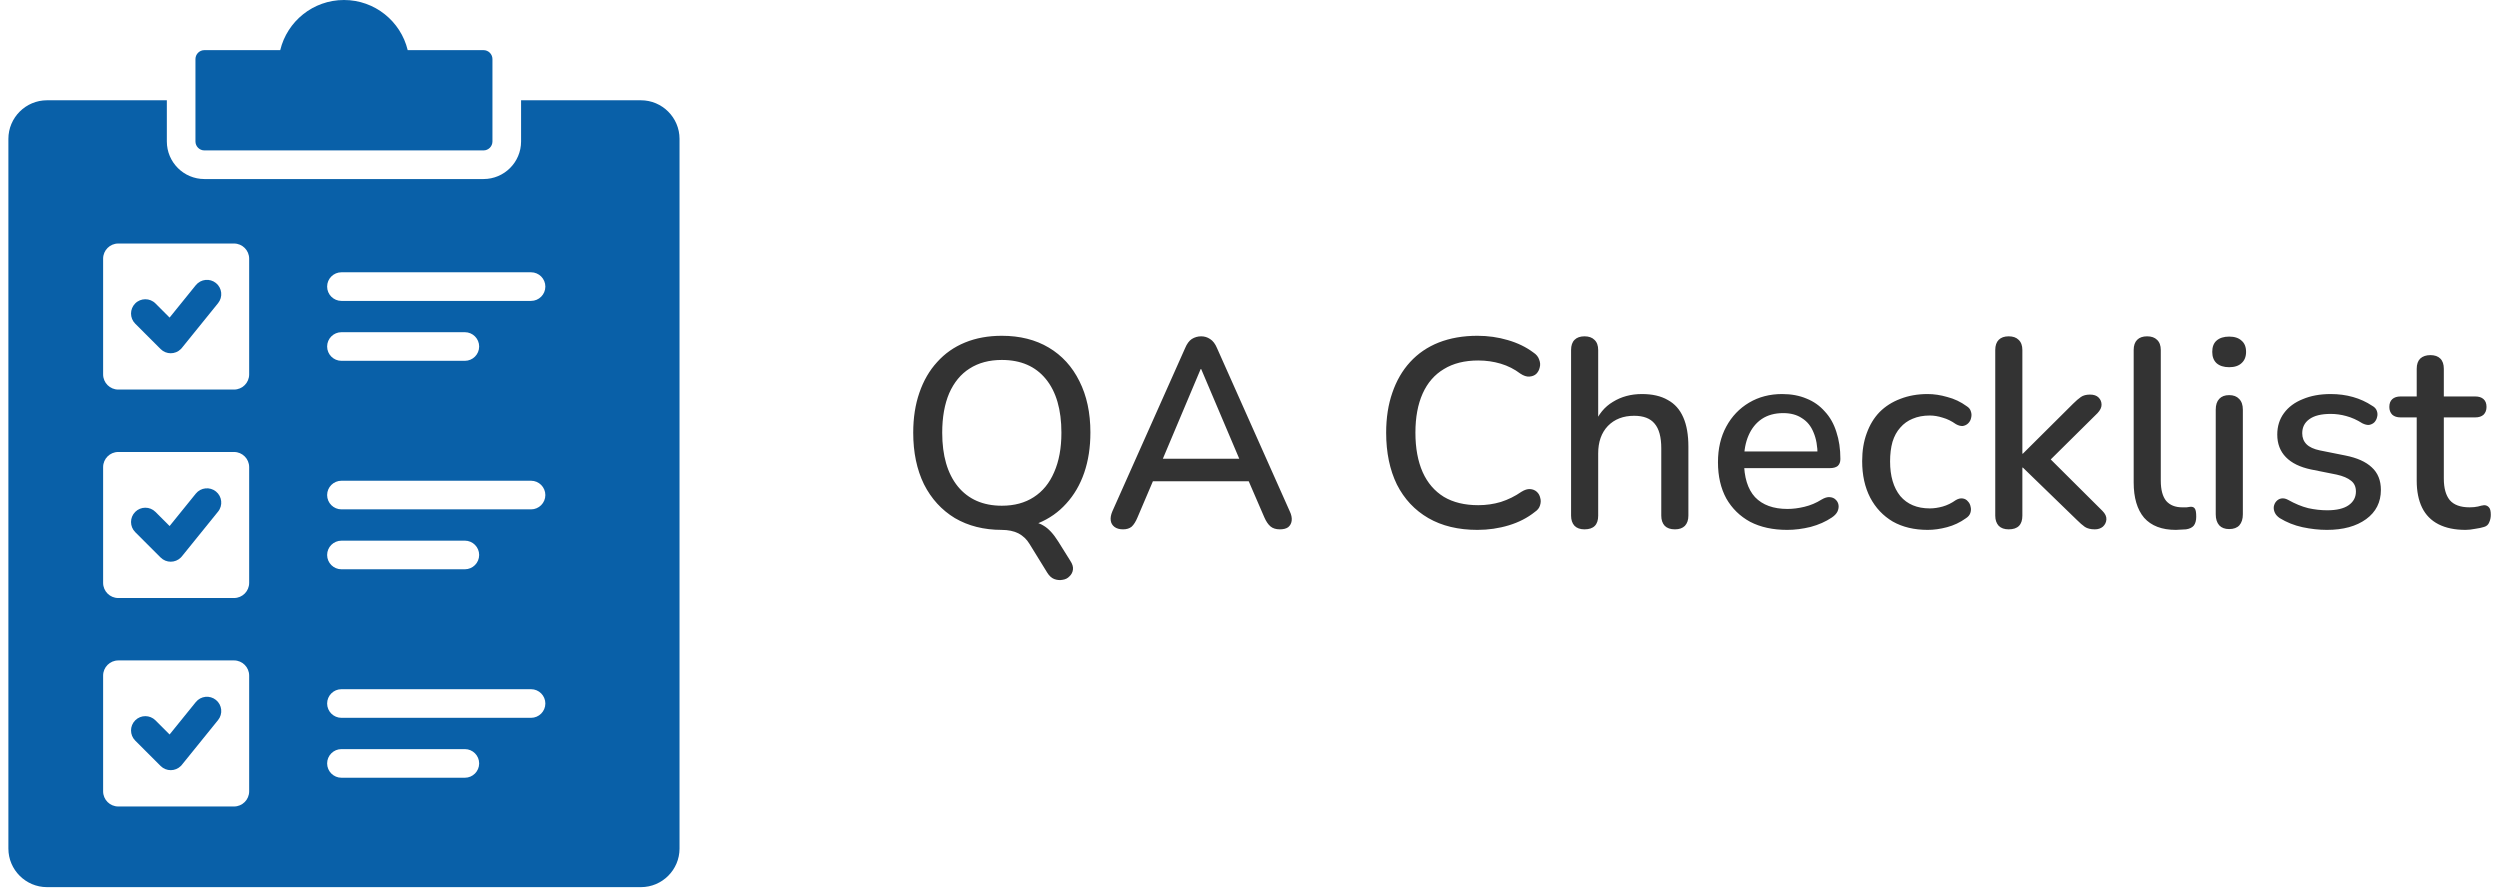
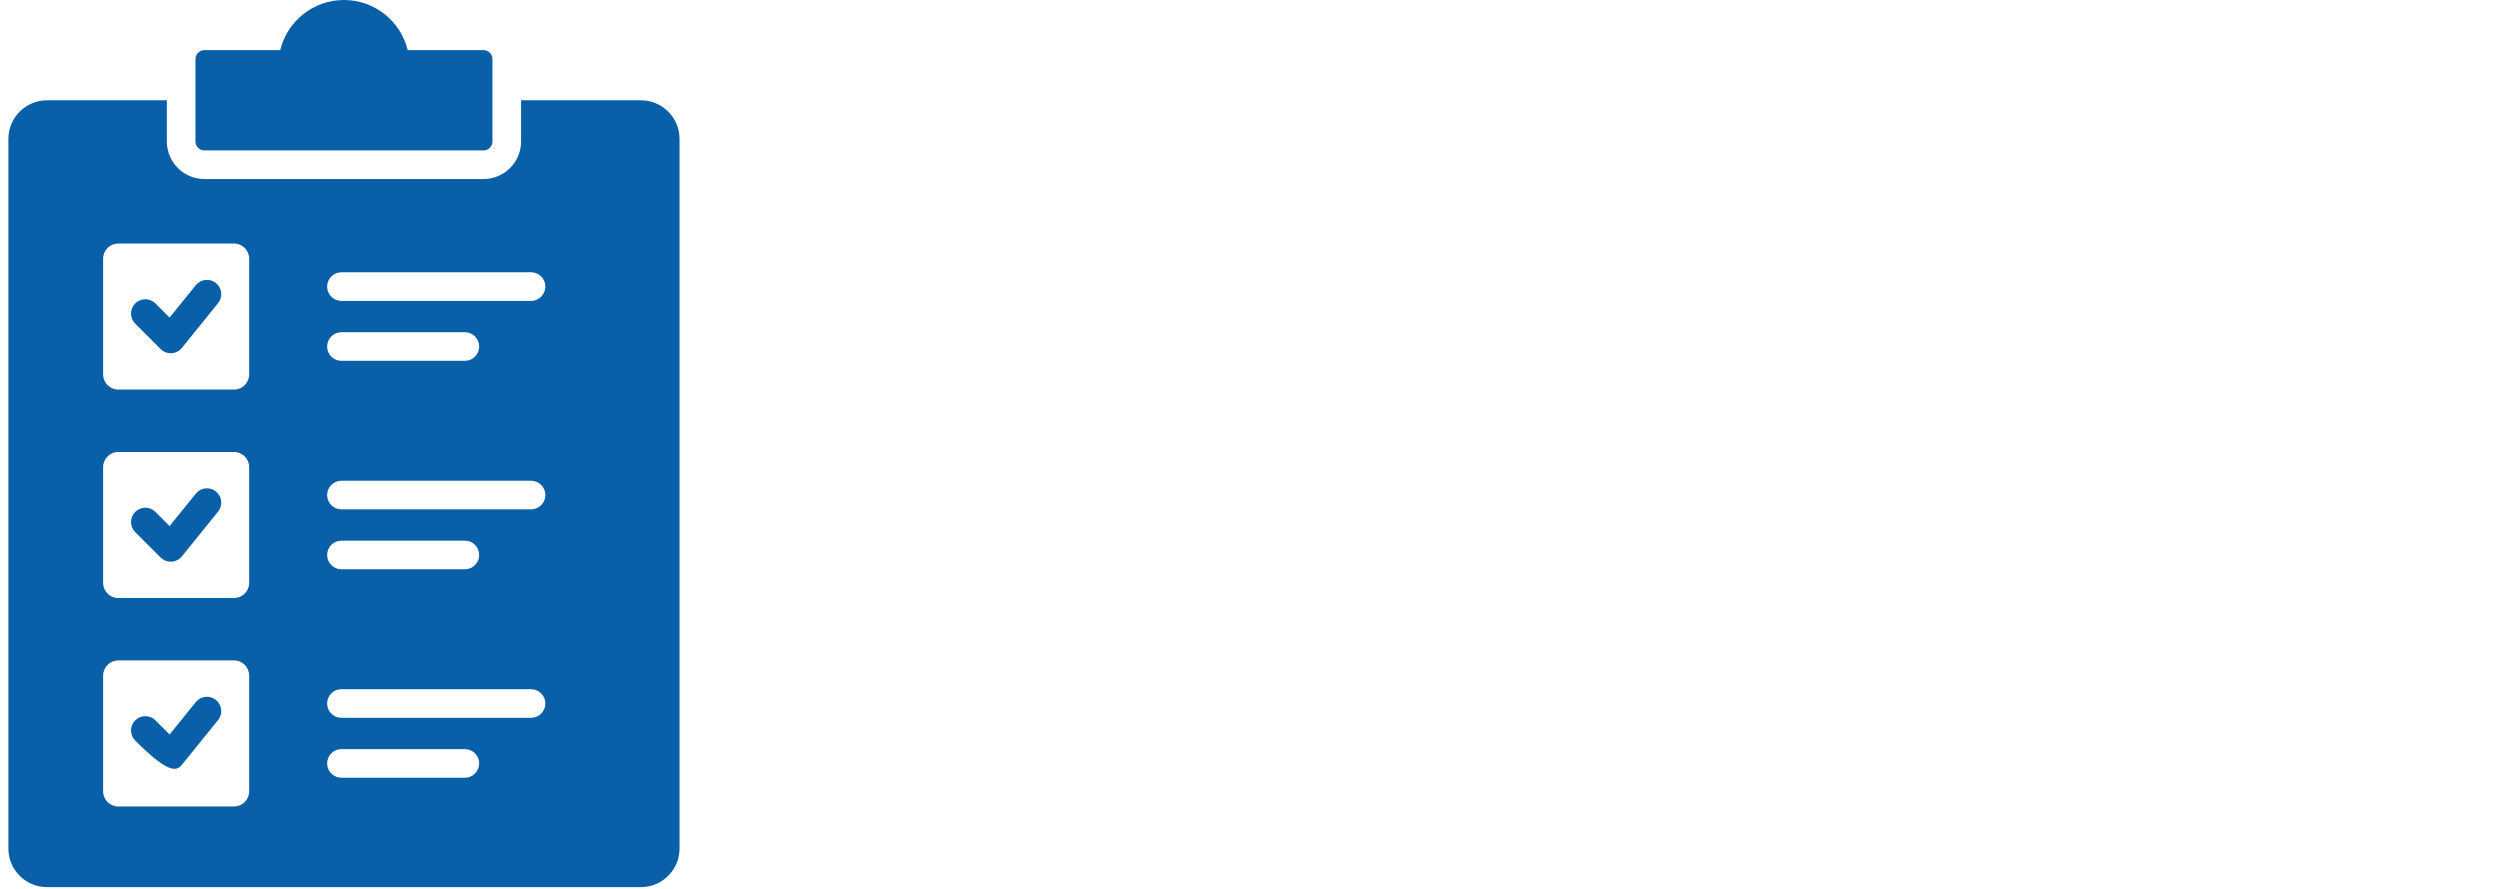
<svg xmlns="http://www.w3.org/2000/svg" width="149" height="53" viewBox="0 0 149 53" fill="none">
-   <path fill-rule="evenodd" clip-rule="evenodd" d="M38.201 5.977C39.467 5.977 40.5 7.01 40.5 8.276V50.575C40.5 51.84 39.467 52.873 38.201 52.873H2.799C1.533 52.873 0.5 51.84 0.5 50.575V8.276C0.5 7.01 1.533 5.977 2.799 5.977H9.944V8.433C9.944 9.667 10.948 10.671 12.182 10.671H28.818C30.052 10.671 31.056 9.668 31.056 8.433V5.977H38.201ZM8.059 44.139L9.573 45.652C9.905 45.985 10.446 45.985 10.779 45.652C10.801 45.629 10.822 45.605 10.842 45.58L12.997 42.916C13.294 42.55 13.237 42.013 12.871 41.717C12.505 41.42 11.968 41.477 11.671 41.843L10.108 43.775L9.265 42.932C8.932 42.599 8.392 42.599 8.059 42.932C7.726 43.266 7.726 43.806 8.059 44.139ZM8.059 31.715L9.573 33.228C9.905 33.561 10.446 33.561 10.779 33.228C10.801 33.205 10.822 33.181 10.842 33.157L12.997 30.492C13.294 30.127 13.237 29.589 12.871 29.293C12.505 28.997 11.968 29.053 11.671 29.419L10.108 31.352L9.265 30.509C8.933 30.176 8.392 30.176 8.059 30.509C7.726 30.841 7.726 31.382 8.059 31.715ZM8.059 19.291L9.573 20.804C9.905 21.137 10.446 21.137 10.779 20.804C10.801 20.781 10.822 20.757 10.842 20.733L12.997 18.069C13.294 17.703 13.237 17.165 12.871 16.869C12.505 16.573 11.968 16.63 11.671 16.995L10.108 18.928L9.265 18.084C8.932 17.752 8.392 17.752 8.059 18.084C7.726 18.418 7.726 18.958 8.059 19.291ZM12.182 2.988C11.889 2.988 11.649 3.228 11.649 3.521V8.432C11.649 8.725 11.889 8.965 12.182 8.965H28.817C29.111 8.965 29.35 8.725 29.35 8.432V3.521C29.35 3.228 29.111 2.988 28.817 2.988H24.299C23.885 1.274 22.341 0 20.5 0C18.659 0 17.115 1.274 16.701 2.989L12.182 2.989V2.988ZM20.35 17.934H31.65C32.121 17.934 32.503 17.552 32.503 17.081C32.503 16.61 32.121 16.228 31.65 16.228H20.35C19.88 16.228 19.497 16.61 19.497 17.081C19.497 17.552 19.88 17.934 20.35 17.934ZM20.35 46.353H27.706C28.176 46.353 28.558 45.971 28.558 45.5C28.558 45.029 28.176 44.647 27.706 44.647H20.35C19.88 44.647 19.497 45.029 19.497 45.5C19.497 45.971 19.88 46.353 20.35 46.353ZM20.35 42.782H31.65C32.121 42.782 32.503 42.4 32.503 41.929C32.503 41.459 32.121 41.076 31.65 41.076H20.35C19.88 41.076 19.497 41.459 19.497 41.929C19.497 42.4 19.88 42.782 20.35 42.782ZM20.35 33.929H27.706C28.176 33.929 28.558 33.547 28.558 33.076C28.558 32.605 28.176 32.223 27.706 32.223L20.35 32.224C19.88 32.224 19.497 32.606 19.497 33.076C19.497 33.547 19.88 33.929 20.35 33.929ZM20.35 30.358H31.65C32.121 30.358 32.503 29.975 32.503 29.505C32.503 29.034 32.121 28.652 31.65 28.652L20.35 28.652C19.88 28.652 19.497 29.034 19.497 29.505C19.497 29.976 19.88 30.358 20.35 30.358ZM20.35 21.505H27.706C28.176 21.505 28.558 21.123 28.558 20.652C28.558 20.182 28.176 19.799 27.706 19.799H20.35C19.88 19.799 19.497 20.182 19.497 20.652C19.497 21.123 19.88 21.505 20.35 21.505ZM7.047 14.514C6.551 14.514 6.146 14.919 6.146 15.415V22.317C6.146 22.813 6.551 23.218 7.047 23.218H13.949C14.445 23.218 14.85 22.813 14.85 22.317V15.415C14.85 14.919 14.445 14.514 13.949 14.514H7.047ZM7.047 26.938C6.551 26.938 6.146 27.343 6.146 27.839V34.741C6.146 35.237 6.551 35.642 7.047 35.642H13.949C14.445 35.642 14.85 35.237 14.85 34.741V27.839C14.85 27.343 14.445 26.938 13.949 26.938H7.047ZM7.047 39.362C6.551 39.362 6.146 39.768 6.146 40.264V47.165C6.146 47.661 6.551 48.066 7.047 48.066H13.949C14.445 48.066 14.85 47.661 14.85 47.165V40.263C14.85 39.767 14.445 39.361 13.949 39.361H7.047V39.362Z" fill="#0960A8" />
-   <path d="M63.788 33.421C63.916 33.613 63.969 33.789 63.948 33.949C63.927 34.109 63.857 34.242 63.74 34.349C63.633 34.466 63.495 34.535 63.324 34.557C63.164 34.589 62.999 34.573 62.828 34.509C62.668 34.445 62.529 34.317 62.412 34.125L61.356 32.413C61.196 32.146 60.977 31.938 60.7 31.789C60.423 31.65 60.087 31.581 59.692 31.581L61.004 31.053C61.505 31.053 61.9 31.143 62.188 31.325C62.487 31.495 62.78 31.81 63.068 32.269L63.788 33.421ZM59.708 31.581C58.641 31.581 57.708 31.346 56.908 30.877C56.119 30.397 55.505 29.725 55.068 28.861C54.641 27.986 54.428 26.962 54.428 25.789C54.428 24.903 54.551 24.109 54.796 23.405C55.041 22.69 55.393 22.082 55.852 21.581C56.311 21.069 56.865 20.679 57.516 20.413C58.167 20.146 58.897 20.013 59.708 20.013C60.785 20.013 61.719 20.247 62.508 20.717C63.297 21.186 63.905 21.853 64.332 22.717C64.769 23.581 64.988 24.599 64.988 25.773C64.988 26.658 64.865 27.458 64.62 28.173C64.375 28.887 64.017 29.501 63.548 30.013C63.089 30.525 62.535 30.914 61.884 31.181C61.233 31.447 60.508 31.581 59.708 31.581ZM59.708 30.141C60.455 30.141 61.089 29.97 61.612 29.629C62.145 29.287 62.551 28.791 62.828 28.141C63.116 27.49 63.26 26.706 63.26 25.789C63.26 24.413 62.951 23.346 62.332 22.589C61.713 21.831 60.839 21.453 59.708 21.453C58.961 21.453 58.321 21.623 57.788 21.965C57.265 22.295 56.86 22.786 56.572 23.437C56.295 24.087 56.156 24.871 56.156 25.789C56.156 27.154 56.465 28.221 57.084 28.989C57.713 29.757 58.588 30.141 59.708 30.141ZM66.936 31.549C66.722 31.549 66.552 31.501 66.424 31.405C66.296 31.309 66.221 31.181 66.2 31.021C66.178 30.861 66.21 30.679 66.296 30.477L70.632 20.749C70.738 20.493 70.871 20.311 71.031 20.205C71.202 20.098 71.389 20.045 71.591 20.045C71.784 20.045 71.96 20.098 72.12 20.205C72.29 20.311 72.429 20.493 72.535 20.749L76.871 30.477C76.968 30.679 77.005 30.866 76.984 31.037C76.962 31.197 76.893 31.325 76.775 31.421C76.658 31.506 76.493 31.549 76.279 31.549C76.045 31.549 75.858 31.49 75.719 31.373C75.581 31.255 75.458 31.074 75.352 30.829L74.231 28.237L74.984 28.685H68.168L68.903 28.237L67.799 30.829C67.693 31.085 67.576 31.271 67.448 31.389C67.32 31.495 67.149 31.549 66.936 31.549ZM71.559 21.997L69.144 27.725L68.743 27.341H74.391L74.023 27.725L71.591 21.997H71.559ZM88.055 31.581C86.914 31.581 85.938 31.346 85.127 30.877C84.317 30.407 83.693 29.741 83.255 28.877C82.829 28.002 82.615 26.973 82.615 25.789C82.615 24.903 82.738 24.109 82.984 23.405C83.229 22.69 83.581 22.082 84.04 21.581C84.509 21.069 85.079 20.679 85.751 20.413C86.434 20.146 87.202 20.013 88.055 20.013C88.685 20.013 89.287 20.098 89.864 20.269C90.45 20.439 90.957 20.685 91.383 21.005C91.565 21.122 91.682 21.266 91.736 21.437C91.799 21.597 91.81 21.751 91.767 21.901C91.736 22.05 91.666 22.178 91.559 22.285C91.453 22.381 91.314 22.434 91.144 22.445C90.984 22.455 90.808 22.397 90.615 22.269C90.263 22.002 89.874 21.805 89.448 21.677C89.021 21.549 88.573 21.485 88.103 21.485C87.293 21.485 86.61 21.655 86.055 21.997C85.501 22.327 85.079 22.813 84.791 23.453C84.504 24.093 84.359 24.871 84.359 25.789C84.359 26.706 84.504 27.49 84.791 28.141C85.079 28.781 85.501 29.271 86.055 29.613C86.61 29.943 87.293 30.109 88.103 30.109C88.573 30.109 89.021 30.045 89.448 29.917C89.885 29.778 90.296 29.575 90.68 29.309C90.871 29.191 91.042 29.138 91.192 29.149C91.352 29.159 91.485 29.213 91.591 29.309C91.698 29.405 91.767 29.527 91.799 29.677C91.842 29.815 91.837 29.965 91.784 30.125C91.741 30.274 91.639 30.402 91.48 30.509C91.042 30.861 90.525 31.127 89.927 31.309C89.33 31.49 88.706 31.581 88.055 31.581ZM94.436 31.549C94.18 31.549 93.983 31.479 93.844 31.341C93.705 31.191 93.636 30.989 93.636 30.733V20.861C93.636 20.594 93.705 20.391 93.844 20.253C93.983 20.114 94.18 20.045 94.436 20.045C94.692 20.045 94.889 20.114 95.028 20.253C95.177 20.391 95.252 20.594 95.252 20.861V25.293H95.028C95.263 24.695 95.631 24.247 96.132 23.949C96.633 23.639 97.209 23.485 97.86 23.485C98.479 23.485 98.991 23.602 99.396 23.837C99.812 24.061 100.121 24.407 100.324 24.877C100.527 25.335 100.628 25.917 100.628 26.621V30.733C100.628 30.989 100.559 31.191 100.42 31.341C100.281 31.479 100.084 31.549 99.828 31.549C99.561 31.549 99.359 31.479 99.22 31.341C99.081 31.191 99.012 30.989 99.012 30.733V26.717C99.012 26.045 98.879 25.554 98.612 25.245C98.356 24.935 97.951 24.781 97.396 24.781C96.745 24.781 96.223 24.983 95.828 25.389C95.444 25.794 95.252 26.338 95.252 27.021V30.733C95.252 31.277 94.98 31.549 94.436 31.549ZM106.519 31.581C105.665 31.581 104.929 31.421 104.311 31.101C103.703 30.77 103.228 30.306 102.887 29.709C102.556 29.101 102.391 28.381 102.391 27.549C102.391 26.738 102.556 26.029 102.887 25.421C103.217 24.813 103.671 24.338 104.247 23.997C104.823 23.655 105.479 23.485 106.215 23.485C106.759 23.485 107.244 23.575 107.671 23.757C108.097 23.927 108.46 24.183 108.759 24.525C109.068 24.855 109.297 25.261 109.447 25.741C109.607 26.221 109.687 26.759 109.687 27.357C109.687 27.538 109.633 27.677 109.527 27.773C109.42 27.858 109.26 27.901 109.047 27.901H103.671V26.909H108.599L108.327 27.133C108.327 26.599 108.247 26.146 108.087 25.773C107.937 25.399 107.708 25.117 107.399 24.925C107.1 24.722 106.727 24.621 106.279 24.621C105.777 24.621 105.351 24.738 104.999 24.973C104.657 25.207 104.396 25.533 104.215 25.949C104.033 26.365 103.943 26.85 103.943 27.405V27.501C103.943 28.439 104.161 29.149 104.599 29.629C105.047 30.098 105.692 30.333 106.535 30.333C106.855 30.333 107.191 30.29 107.543 30.205C107.905 30.119 108.247 29.975 108.567 29.773C108.748 29.666 108.908 29.618 109.047 29.629C109.196 29.639 109.313 29.687 109.399 29.773C109.495 29.858 109.553 29.965 109.575 30.093C109.596 30.221 109.575 30.354 109.511 30.493C109.447 30.621 109.335 30.738 109.175 30.845C108.812 31.09 108.391 31.277 107.911 31.405C107.431 31.522 106.967 31.581 106.519 31.581ZM114.889 31.581C114.089 31.581 113.395 31.415 112.809 31.085C112.233 30.743 111.785 30.269 111.465 29.661C111.145 29.042 110.985 28.317 110.985 27.485C110.985 26.866 111.075 26.311 111.257 25.821C111.438 25.319 111.694 24.898 112.025 24.557C112.366 24.215 112.777 23.954 113.257 23.773C113.747 23.581 114.291 23.485 114.889 23.485C115.262 23.485 115.651 23.543 116.057 23.661C116.473 23.767 116.857 23.949 117.209 24.205C117.347 24.29 117.433 24.397 117.465 24.525C117.507 24.642 117.513 24.765 117.481 24.893C117.459 25.021 117.401 25.133 117.305 25.229C117.219 25.314 117.113 25.367 116.985 25.389C116.857 25.399 116.718 25.362 116.569 25.277C116.313 25.095 116.051 24.967 115.785 24.893C115.518 24.807 115.262 24.765 115.016 24.765C114.633 24.765 114.291 24.829 113.993 24.957C113.705 25.074 113.459 25.25 113.257 25.485C113.054 25.709 112.899 25.991 112.793 26.333C112.697 26.674 112.649 27.063 112.649 27.501C112.649 28.375 112.851 29.063 113.257 29.565C113.673 30.055 114.259 30.301 115.016 30.301C115.262 30.301 115.518 30.263 115.785 30.189C116.051 30.114 116.313 29.986 116.569 29.805C116.718 29.719 116.857 29.687 116.985 29.709C117.113 29.73 117.214 29.789 117.289 29.885C117.374 29.97 117.427 30.077 117.449 30.205C117.481 30.322 117.475 30.445 117.433 30.573C117.39 30.701 117.299 30.807 117.161 30.893C116.819 31.138 116.446 31.314 116.041 31.421C115.646 31.527 115.262 31.581 114.889 31.581ZM119.717 31.549C119.461 31.549 119.264 31.479 119.125 31.341C118.987 31.191 118.917 30.989 118.917 30.733V20.861C118.917 20.594 118.987 20.391 119.125 20.253C119.264 20.114 119.461 20.045 119.717 20.045C119.973 20.045 120.171 20.114 120.309 20.253C120.459 20.391 120.533 20.594 120.533 20.861V27.037H120.565L123.557 24.061C123.728 23.89 123.883 23.757 124.021 23.661C124.16 23.565 124.341 23.517 124.565 23.517C124.789 23.517 124.96 23.575 125.077 23.693C125.195 23.81 125.253 23.954 125.253 24.125C125.253 24.285 125.173 24.45 125.013 24.621L121.845 27.757V27.005L125.301 30.445C125.472 30.615 125.552 30.786 125.541 30.957C125.531 31.127 125.461 31.271 125.333 31.389C125.205 31.495 125.045 31.549 124.853 31.549C124.608 31.549 124.411 31.501 124.261 31.405C124.123 31.309 123.957 31.165 123.765 30.973L120.565 27.869H120.533V30.733C120.533 31.277 120.261 31.549 119.717 31.549ZM129.679 31.581C128.847 31.581 128.218 31.341 127.791 30.861C127.375 30.37 127.167 29.666 127.167 28.749V20.861C127.167 20.594 127.237 20.391 127.375 20.253C127.514 20.114 127.711 20.045 127.967 20.045C128.223 20.045 128.421 20.114 128.559 20.253C128.709 20.391 128.783 20.594 128.783 20.861V28.653C128.783 29.186 128.89 29.586 129.103 29.853C129.327 30.109 129.647 30.237 130.063 30.237C130.159 30.237 130.245 30.237 130.319 30.237C130.394 30.226 130.469 30.215 130.543 30.205C130.671 30.194 130.762 30.231 130.815 30.317C130.869 30.391 130.895 30.551 130.895 30.797C130.895 31.021 130.847 31.197 130.751 31.325C130.655 31.442 130.501 31.517 130.287 31.549C130.191 31.559 130.09 31.565 129.983 31.565C129.877 31.575 129.775 31.581 129.679 31.581ZM132.858 31.533C132.602 31.533 132.405 31.458 132.266 31.309C132.127 31.149 132.058 30.93 132.058 30.653V24.413C132.058 24.135 132.127 23.922 132.266 23.773C132.405 23.623 132.602 23.549 132.858 23.549C133.114 23.549 133.311 23.623 133.45 23.773C133.599 23.922 133.674 24.135 133.674 24.413V30.653C133.674 30.93 133.605 31.149 133.466 31.309C133.327 31.458 133.125 31.533 132.858 31.533ZM132.858 21.885C132.538 21.885 132.287 21.805 132.106 21.645C131.935 21.485 131.85 21.261 131.85 20.973C131.85 20.674 131.935 20.45 132.106 20.301C132.287 20.141 132.538 20.061 132.858 20.061C133.178 20.061 133.423 20.141 133.594 20.301C133.775 20.45 133.866 20.674 133.866 20.973C133.866 21.261 133.775 21.485 133.594 21.645C133.423 21.805 133.178 21.885 132.858 21.885ZM138.685 31.581C138.215 31.581 137.73 31.527 137.229 31.421C136.738 31.314 136.285 31.133 135.868 30.877C135.73 30.781 135.634 30.674 135.581 30.557C135.527 30.439 135.506 30.322 135.517 30.205C135.538 30.077 135.586 29.97 135.661 29.885C135.746 29.789 135.847 29.73 135.965 29.709C136.093 29.687 136.226 29.714 136.365 29.789C136.781 30.023 137.181 30.189 137.565 30.285C137.949 30.37 138.327 30.413 138.701 30.413C139.266 30.413 139.693 30.311 139.981 30.109C140.269 29.906 140.413 29.634 140.413 29.293C140.413 29.015 140.317 28.802 140.125 28.653C139.933 28.493 139.645 28.37 139.261 28.285L137.741 27.981C137.079 27.842 136.578 27.597 136.237 27.245C135.895 26.893 135.725 26.445 135.725 25.901C135.725 25.41 135.858 24.983 136.125 24.621C136.391 24.258 136.765 23.981 137.245 23.789C137.725 23.586 138.279 23.485 138.909 23.485C139.378 23.485 139.821 23.543 140.237 23.661C140.653 23.778 141.037 23.954 141.389 24.189C141.527 24.263 141.618 24.365 141.661 24.493C141.703 24.61 141.709 24.727 141.677 24.845C141.655 24.962 141.602 25.069 141.517 25.165C141.431 25.25 141.325 25.303 141.197 25.325C141.079 25.335 140.946 25.303 140.797 25.229C140.477 25.026 140.157 24.882 139.837 24.797C139.527 24.711 139.218 24.669 138.909 24.669C138.343 24.669 137.917 24.775 137.629 24.989C137.351 25.191 137.213 25.469 137.213 25.821C137.213 26.087 137.298 26.306 137.469 26.477C137.639 26.647 137.906 26.77 138.269 26.845L139.789 27.149C140.482 27.287 141.005 27.522 141.357 27.853C141.719 28.183 141.901 28.631 141.901 29.197C141.901 29.933 141.607 30.514 141.021 30.941C140.434 31.367 139.655 31.581 138.685 31.581ZM146.948 31.581C146.308 31.581 145.77 31.469 145.332 31.245C144.895 31.021 144.57 30.69 144.356 30.253C144.143 29.815 144.036 29.282 144.036 28.653V24.877H143.076C142.863 24.877 142.698 24.823 142.58 24.717C142.463 24.599 142.404 24.445 142.404 24.253C142.404 24.05 142.463 23.895 142.58 23.789C142.698 23.682 142.863 23.629 143.076 23.629H144.036V21.981C144.036 21.714 144.106 21.511 144.244 21.373C144.394 21.234 144.596 21.165 144.852 21.165C145.108 21.165 145.306 21.234 145.444 21.373C145.583 21.511 145.652 21.714 145.652 21.981V23.629H147.524C147.738 23.629 147.903 23.682 148.02 23.789C148.138 23.895 148.196 24.05 148.196 24.253C148.196 24.445 148.138 24.599 148.02 24.717C147.903 24.823 147.738 24.877 147.524 24.877H145.652V28.525C145.652 29.09 145.77 29.517 146.004 29.805C146.25 30.093 146.644 30.237 147.188 30.237C147.38 30.237 147.546 30.221 147.684 30.189C147.834 30.146 147.956 30.119 148.052 30.109C148.17 30.109 148.266 30.151 148.34 30.237C148.415 30.311 148.452 30.461 148.452 30.685C148.452 30.845 148.42 30.994 148.356 31.133C148.303 31.271 148.202 31.362 148.052 31.405C147.924 31.447 147.748 31.485 147.524 31.517C147.311 31.559 147.119 31.581 146.948 31.581Z" fill="#333333" />
+   <path fill-rule="evenodd" clip-rule="evenodd" d="M38.201 5.977C39.467 5.977 40.5 7.01 40.5 8.276V50.575C40.5 51.84 39.467 52.873 38.201 52.873H2.799C1.533 52.873 0.5 51.84 0.5 50.575V8.276C0.5 7.01 1.533 5.977 2.799 5.977H9.944V8.433C9.944 9.667 10.948 10.671 12.182 10.671H28.818C30.052 10.671 31.056 9.668 31.056 8.433V5.977H38.201ZM8.059 44.139C9.905 45.985 10.446 45.985 10.779 45.652C10.801 45.629 10.822 45.605 10.842 45.58L12.997 42.916C13.294 42.55 13.237 42.013 12.871 41.717C12.505 41.42 11.968 41.477 11.671 41.843L10.108 43.775L9.265 42.932C8.932 42.599 8.392 42.599 8.059 42.932C7.726 43.266 7.726 43.806 8.059 44.139ZM8.059 31.715L9.573 33.228C9.905 33.561 10.446 33.561 10.779 33.228C10.801 33.205 10.822 33.181 10.842 33.157L12.997 30.492C13.294 30.127 13.237 29.589 12.871 29.293C12.505 28.997 11.968 29.053 11.671 29.419L10.108 31.352L9.265 30.509C8.933 30.176 8.392 30.176 8.059 30.509C7.726 30.841 7.726 31.382 8.059 31.715ZM8.059 19.291L9.573 20.804C9.905 21.137 10.446 21.137 10.779 20.804C10.801 20.781 10.822 20.757 10.842 20.733L12.997 18.069C13.294 17.703 13.237 17.165 12.871 16.869C12.505 16.573 11.968 16.63 11.671 16.995L10.108 18.928L9.265 18.084C8.932 17.752 8.392 17.752 8.059 18.084C7.726 18.418 7.726 18.958 8.059 19.291ZM12.182 2.988C11.889 2.988 11.649 3.228 11.649 3.521V8.432C11.649 8.725 11.889 8.965 12.182 8.965H28.817C29.111 8.965 29.35 8.725 29.35 8.432V3.521C29.35 3.228 29.111 2.988 28.817 2.988H24.299C23.885 1.274 22.341 0 20.5 0C18.659 0 17.115 1.274 16.701 2.989L12.182 2.989V2.988ZM20.35 17.934H31.65C32.121 17.934 32.503 17.552 32.503 17.081C32.503 16.61 32.121 16.228 31.65 16.228H20.35C19.88 16.228 19.497 16.61 19.497 17.081C19.497 17.552 19.88 17.934 20.35 17.934ZM20.35 46.353H27.706C28.176 46.353 28.558 45.971 28.558 45.5C28.558 45.029 28.176 44.647 27.706 44.647H20.35C19.88 44.647 19.497 45.029 19.497 45.5C19.497 45.971 19.88 46.353 20.35 46.353ZM20.35 42.782H31.65C32.121 42.782 32.503 42.4 32.503 41.929C32.503 41.459 32.121 41.076 31.65 41.076H20.35C19.88 41.076 19.497 41.459 19.497 41.929C19.497 42.4 19.88 42.782 20.35 42.782ZM20.35 33.929H27.706C28.176 33.929 28.558 33.547 28.558 33.076C28.558 32.605 28.176 32.223 27.706 32.223L20.35 32.224C19.88 32.224 19.497 32.606 19.497 33.076C19.497 33.547 19.88 33.929 20.35 33.929ZM20.35 30.358H31.65C32.121 30.358 32.503 29.975 32.503 29.505C32.503 29.034 32.121 28.652 31.65 28.652L20.35 28.652C19.88 28.652 19.497 29.034 19.497 29.505C19.497 29.976 19.88 30.358 20.35 30.358ZM20.35 21.505H27.706C28.176 21.505 28.558 21.123 28.558 20.652C28.558 20.182 28.176 19.799 27.706 19.799H20.35C19.88 19.799 19.497 20.182 19.497 20.652C19.497 21.123 19.88 21.505 20.35 21.505ZM7.047 14.514C6.551 14.514 6.146 14.919 6.146 15.415V22.317C6.146 22.813 6.551 23.218 7.047 23.218H13.949C14.445 23.218 14.85 22.813 14.85 22.317V15.415C14.85 14.919 14.445 14.514 13.949 14.514H7.047ZM7.047 26.938C6.551 26.938 6.146 27.343 6.146 27.839V34.741C6.146 35.237 6.551 35.642 7.047 35.642H13.949C14.445 35.642 14.85 35.237 14.85 34.741V27.839C14.85 27.343 14.445 26.938 13.949 26.938H7.047ZM7.047 39.362C6.551 39.362 6.146 39.768 6.146 40.264V47.165C6.146 47.661 6.551 48.066 7.047 48.066H13.949C14.445 48.066 14.85 47.661 14.85 47.165V40.263C14.85 39.767 14.445 39.361 13.949 39.361H7.047V39.362Z" fill="#0960A8" />
</svg>